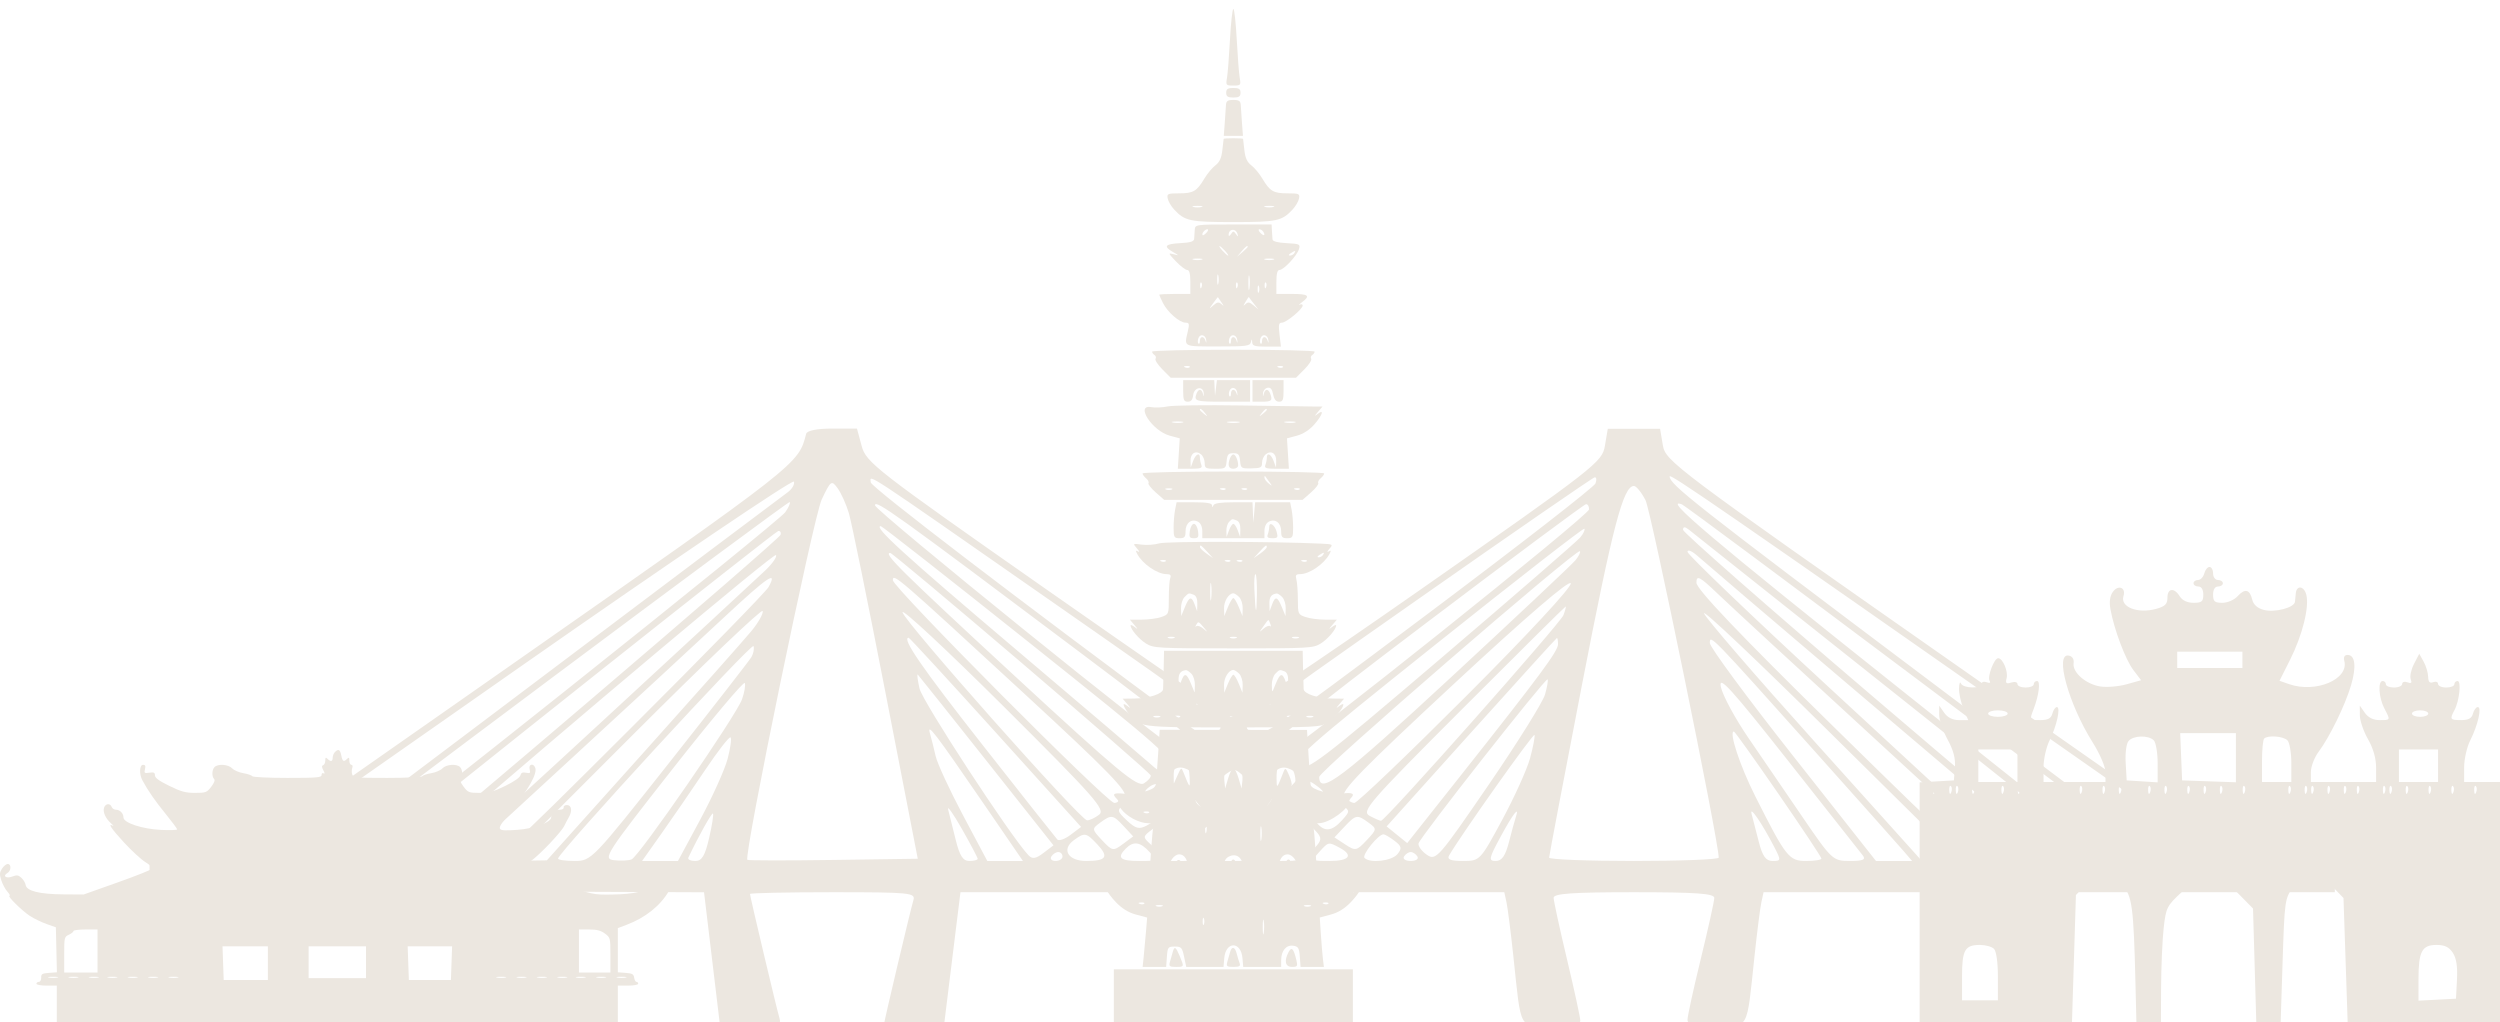
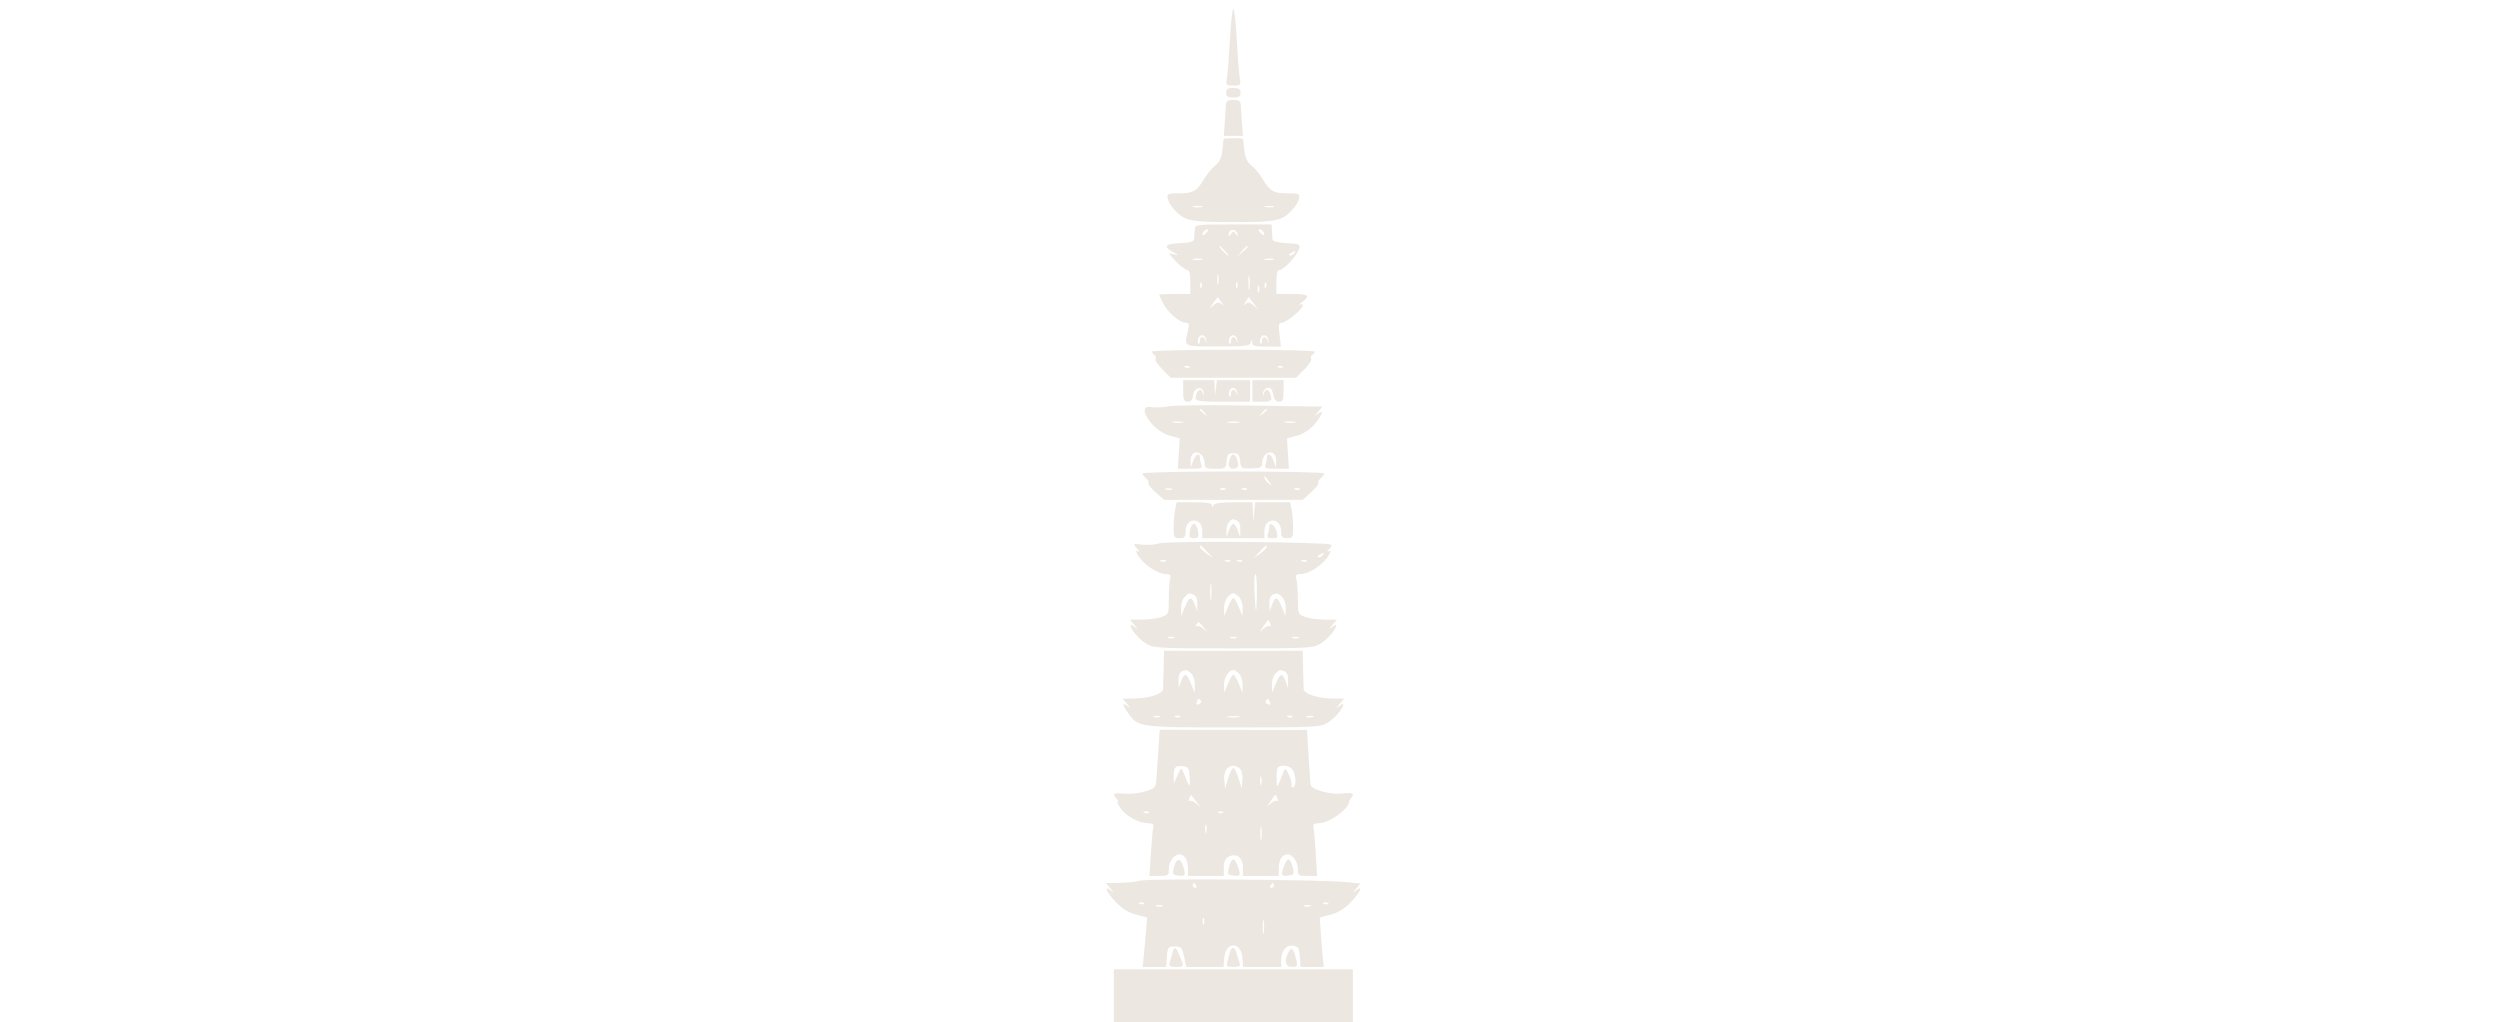
<svg xmlns="http://www.w3.org/2000/svg" width="560" height="229" viewBox="0 0 560 229" fill="none">
  <g filter="url(#filter0_di_313_55)">
    <path fill-rule="evenodd" clip-rule="evenodd" d="M275.517 6.84C275.317 10.602 275.016 14.465 274.85 15.424C274.561 17.093 274.622 17.167 276.273 17.167C277.925 17.167 277.986 17.093 277.696 15.424C277.53 14.465 277.23 10.602 277.029 6.84C276.828 3.078 276.488 0 276.273 0C276.059 0 275.719 3.078 275.517 6.84ZM274.667 18.776C274.667 19.611 275.024 19.849 276.273 19.849C277.522 19.849 277.88 19.611 277.88 18.776C277.88 17.942 277.522 17.703 276.273 17.703C275.024 17.703 274.667 17.942 274.667 18.776ZM274.612 21.593C274.582 22.257 274.46 24.068 274.34 25.616L274.124 28.433H276.273H278.423L278.206 25.616C278.087 24.068 277.964 22.257 277.934 21.593C277.89 20.621 277.566 20.386 276.273 20.386C274.981 20.386 274.656 20.621 274.612 21.593ZM274.098 29.104C274.08 29.177 273.947 30.324 273.803 31.652C273.616 33.378 273.176 34.34 272.259 35.028C271.555 35.557 270.446 36.885 269.795 37.979C268.093 40.842 267.303 41.308 264.155 41.308C261.563 41.308 261.36 41.399 261.566 42.465C261.688 43.102 262.337 44.211 263.007 44.931C265.415 47.514 266.51 47.746 276.273 47.746C286.037 47.746 287.131 47.514 289.539 44.931C290.21 44.211 290.858 43.102 290.981 42.465C291.186 41.399 290.983 41.308 288.392 41.308C285.244 41.308 284.453 40.842 282.751 37.979C282.101 36.885 280.992 35.557 280.287 35.028C279.37 34.34 278.931 33.378 278.743 31.652C278.599 30.324 278.466 29.177 278.448 29.104C278.43 29.03 277.451 28.969 276.273 28.969C275.095 28.969 274.117 29.03 274.098 29.104ZM269.179 44.36C268.664 44.495 267.82 44.495 267.305 44.36C266.79 44.226 267.211 44.115 268.242 44.115C269.273 44.115 269.694 44.226 269.179 44.36ZM285.241 44.36C284.726 44.495 283.883 44.495 283.368 44.36C282.852 44.226 283.274 44.115 284.304 44.115C285.335 44.115 285.757 44.226 285.241 44.36ZM267.625 49.489C267.58 50.154 267.52 51.059 267.491 51.501C267.452 52.097 266.639 52.348 264.36 52.467C260.963 52.644 260.528 53.182 262.754 54.455C264.179 55.269 264.184 55.284 262.888 54.946C261.617 54.614 261.643 54.694 263.394 56.536C264.41 57.602 265.554 58.475 265.938 58.475C266.418 58.475 266.636 59.311 266.636 61.158V63.84H263.156C261.242 63.84 259.676 63.924 259.676 64.026C259.676 64.128 260.049 64.962 260.505 65.878C261.519 67.915 264.228 70.278 265.55 70.278C266.4 70.278 266.465 70.531 266.057 72.289C265.254 75.754 264.939 75.598 272.757 75.606C279.117 75.613 279.976 75.507 280.19 74.69C280.416 73.826 280.437 73.828 280.494 74.704C280.546 75.486 281.089 75.642 283.744 75.642H286.931L286.614 72.96C286.35 70.724 286.44 70.278 287.156 70.278C288.118 70.278 291.8 67.231 291.8 66.435C291.8 66.153 291.499 66.069 291.131 66.247C290.763 66.426 291.004 66.169 291.666 65.677C293.597 64.243 293.099 63.84 289.391 63.84H285.911V61.158C285.911 59.311 286.128 58.475 286.609 58.475C287.544 58.475 290.522 55.285 290.966 53.809C291.299 52.7 291.134 52.62 288.214 52.467C286.219 52.364 285.084 52.066 285.041 51.635C285.004 51.267 284.944 50.361 284.907 49.623L284.84 48.282H276.273C267.77 48.282 267.706 48.291 267.625 49.489ZM270.271 50.106C269.891 50.519 269.496 50.776 269.393 50.678C269.076 50.376 269.88 49.355 270.436 49.355C270.725 49.355 270.651 49.693 270.271 50.106ZM277.218 50.462C277.387 51.09 277.319 51.084 276.849 50.428C276.338 49.713 276.215 49.713 275.746 50.428C275.456 50.871 275.215 50.971 275.211 50.652C275.19 49.208 276.837 49.052 277.218 50.462ZM282.988 49.928C283.537 50.818 283.044 50.942 282.276 50.106C281.896 49.693 281.821 49.355 282.11 49.355C282.399 49.355 282.794 49.613 282.988 49.928ZM274.399 54.184C274.932 54.774 275.248 55.257 275.101 55.257C274.954 55.257 274.397 54.774 273.864 54.184C273.331 53.593 273.015 53.111 273.163 53.111C273.31 53.111 273.867 53.593 274.399 54.184ZM279.486 53.296C279.486 53.398 278.943 53.941 278.281 54.503L277.076 55.525L278.096 54.318C279.055 53.184 279.486 52.867 279.486 53.296ZM289.926 54.72C289.744 55.015 289.308 55.253 288.958 55.248C288.574 55.243 288.641 55.032 289.123 54.72C290.152 54.054 290.337 54.054 289.926 54.72ZM269.179 56.163C268.664 56.298 267.82 56.298 267.305 56.163C266.79 56.028 267.211 55.917 268.242 55.917C269.273 55.917 269.694 56.028 269.179 56.163ZM285.241 56.163C284.726 56.298 283.883 56.298 283.368 56.163C282.852 56.028 283.274 55.917 284.304 55.917C285.335 55.917 285.757 56.028 285.241 56.163ZM272.894 61.56C272.76 62.077 272.65 61.654 272.65 60.621C272.65 59.589 272.76 59.166 272.894 59.682C273.029 60.199 273.029 61.043 272.894 61.56ZM279.87 62.625C279.747 63.441 279.643 62.901 279.639 61.426C279.635 59.951 279.736 59.283 279.863 59.943C279.99 60.603 279.993 61.81 279.87 62.625ZM269.143 62.331C268.972 62.759 268.846 62.632 268.82 62.007C268.797 61.441 268.923 61.125 269.101 61.303C269.279 61.481 269.298 61.944 269.143 62.331ZM277.174 62.331C277.004 62.759 276.877 62.632 276.851 62.007C276.828 61.441 276.954 61.125 277.132 61.303C277.31 61.481 277.329 61.944 277.174 62.331ZM283.599 62.331C283.429 62.759 283.302 62.632 283.276 62.007C283.253 61.441 283.379 61.125 283.557 61.303C283.735 61.481 283.754 61.944 283.599 62.331ZM281.982 63.438C281.834 63.807 281.712 63.505 281.712 62.767C281.712 62.029 281.834 61.728 281.982 62.096C282.131 62.466 282.131 63.069 281.982 63.438ZM273.588 65.718C274.207 66.592 274.21 66.668 273.604 66.127C273.008 65.595 272.65 65.648 271.793 66.396C270.729 67.324 270.729 67.322 271.759 65.904C272.328 65.122 272.801 64.518 272.811 64.563C272.82 64.608 273.17 65.127 273.588 65.718ZM280.83 65.986L281.895 67.327L280.79 66.396C279.909 65.652 279.544 65.598 278.987 66.127C278.432 66.654 278.435 66.548 279.001 65.608C279.393 64.957 279.725 64.475 279.739 64.535C279.753 64.595 280.244 65.248 280.83 65.986ZM270.195 74.222C270.256 74.909 270.214 74.931 270.022 74.312C269.682 73.215 268.778 73.272 268.778 74.391C268.778 74.882 268.627 75.134 268.443 74.95C268.26 74.766 268.26 74.223 268.444 73.743C268.859 72.661 270.088 72.996 270.195 74.222ZM277.156 74.222C277.216 74.909 277.174 74.931 276.983 74.312C276.643 73.215 275.738 73.272 275.738 74.391C275.738 74.882 275.587 75.134 275.404 74.95C275.221 74.766 275.221 74.223 275.404 73.743C275.819 72.661 277.048 72.996 277.156 74.222ZM284.116 74.222C284.177 74.909 284.135 74.931 283.943 74.312C283.603 73.215 282.698 73.272 282.698 74.391C282.698 74.882 282.548 75.134 282.364 74.95C282.181 74.766 282.181 74.223 282.365 73.743C282.78 72.661 284.008 72.996 284.116 74.222ZM258.069 76.765C258.069 76.998 258.314 77.34 258.613 77.525C258.913 77.711 259.015 78.094 258.841 78.375C258.667 78.657 259.362 79.727 260.385 80.752L262.245 82.617H276.273H290.301L292.162 80.752C293.185 79.727 293.879 78.657 293.705 78.375C293.531 78.094 293.634 77.711 293.933 77.525C294.233 77.34 294.477 76.998 294.477 76.765C294.477 76.531 286.286 76.34 276.273 76.34C266.261 76.34 258.069 76.531 258.069 76.765ZM266.491 80.258C266.313 80.436 265.851 80.456 265.465 80.3C265.038 80.129 265.165 80.002 265.788 79.977C266.353 79.953 266.669 80.08 266.491 80.258ZM287.372 80.258C287.194 80.436 286.732 80.456 286.346 80.3C285.919 80.129 286.046 80.002 286.669 79.977C287.234 79.953 287.55 80.08 287.372 80.258ZM265.03 85.567C265.03 87.596 265.195 87.981 266.065 87.981C266.797 87.981 267.15 87.548 267.27 86.506C267.476 84.703 269.547 84.351 269.633 86.103C269.673 86.92 269.633 86.952 269.462 86.238C269.183 85.069 268.462 85.023 268.032 86.147C267.381 87.846 267.811 87.981 273.864 87.981H280.021V85.567V83.153H276.307H272.593L272.377 84.897L272.161 86.64L272.076 84.897L271.99 83.153H268.51H265.03V85.567ZM280.557 85.567V87.981H282.698C284.85 87.981 285.115 87.714 284.515 86.147C284.084 85.023 283.363 85.069 283.084 86.238C282.912 86.959 282.873 86.929 282.913 86.109C282.942 85.522 283.39 84.96 283.908 84.862C284.593 84.731 284.941 85.133 285.18 86.332C285.407 87.469 285.82 87.981 286.513 87.981C287.346 87.981 287.517 87.57 287.517 85.567V83.153H284.037H280.557V85.567ZM277.156 86.024C277.216 86.712 277.174 86.733 276.983 86.114C276.643 85.017 275.738 85.075 275.738 86.193C275.738 86.684 275.587 86.937 275.404 86.753C275.221 86.569 275.221 86.025 275.404 85.546C275.819 84.463 277.048 84.799 277.156 86.024ZM261.549 89.042C260.372 89.287 258.746 89.36 257.935 89.204C254.172 88.478 258.063 94.527 262.046 95.595L264.267 96.19L264.05 99.596L263.834 103.002H266.631C268.961 103.002 269.373 102.861 269.103 102.154C268.924 101.687 268.778 100.963 268.778 100.544C268.778 99.255 267.826 99.703 267.258 101.259L266.72 102.734L266.678 101.242C266.63 99.537 267.85 98.79 269.052 99.789C269.49 100.153 269.848 101.025 269.848 101.727C269.848 102.878 270.08 103.002 272.224 103.002C274.512 103.002 274.605 102.939 274.767 101.259C274.907 99.802 275.154 99.515 276.273 99.515C277.389 99.515 277.64 99.802 277.778 101.238C277.939 102.903 278.025 102.961 280.322 102.914C282.416 102.872 282.698 102.723 282.698 101.659C282.698 100.995 283.056 100.153 283.494 99.789C284.696 98.79 285.917 99.537 285.868 101.242L285.826 102.734L285.289 101.259C284.721 99.703 283.769 99.255 283.769 100.544C283.769 100.963 283.623 101.687 283.444 102.154C283.173 102.861 283.585 103.002 285.916 103.002H288.713L288.496 99.596L288.279 96.19L290.5 95.595C291.9 95.22 293.343 94.29 294.402 93.081C296.236 90.989 296.7 89.517 295.147 90.722C294.375 91.321 294.389 91.239 295.224 90.258L296.238 89.067L294.153 89.059C293.006 89.055 285.683 88.948 277.88 88.823C270.076 88.698 262.727 88.797 261.549 89.042ZM269.917 90.529C270.582 91.38 270.564 91.399 269.714 90.732C269.199 90.327 268.778 89.904 268.778 89.793C268.778 89.352 269.217 89.636 269.917 90.529ZM283.769 89.793C283.769 89.904 283.347 90.327 282.832 90.732C281.983 91.399 281.964 91.38 282.63 90.529C283.329 89.636 283.769 89.352 283.769 89.793ZM264.902 92.641C264.39 92.776 263.427 92.78 262.761 92.652C262.095 92.524 262.513 92.414 263.691 92.408C264.869 92.402 265.414 92.507 264.902 92.641ZM277.478 92.652C276.816 92.779 275.731 92.779 275.069 92.652C274.406 92.523 274.948 92.419 276.273 92.419C277.598 92.419 278.14 92.523 277.478 92.652ZM290.067 92.641C289.555 92.776 288.591 92.78 287.925 92.652C287.259 92.524 287.678 92.414 288.855 92.408C290.033 92.402 290.578 92.507 290.067 92.641ZM275.527 100.632C274.933 102.184 275.191 103.002 276.273 103.002C276.862 103.002 277.344 102.66 277.344 102.242C277.344 101.128 276.758 99.784 276.273 99.784C276.042 99.784 275.706 100.165 275.527 100.632ZM255.928 104.05C255.928 104.287 256.286 104.779 256.725 105.143C257.163 105.508 257.405 105.996 257.262 106.228C257.119 106.46 257.853 107.398 258.893 108.313L260.784 109.976H276.273H291.763L293.654 108.313C294.694 107.398 295.428 106.46 295.285 106.228C295.142 105.996 295.383 105.508 295.822 105.143C296.26 104.779 296.619 104.287 296.619 104.05C296.619 103.812 287.463 103.618 276.273 103.618C265.083 103.618 255.928 103.812 255.928 104.05ZM284.322 105.953C285.049 106.945 285.037 106.971 284.171 106.29C283.656 105.885 283.234 105.301 283.234 104.993C283.234 104.685 283.302 104.533 283.385 104.656C283.469 104.78 283.89 105.363 284.322 105.953ZM262.486 107.649C262.119 107.798 261.516 107.798 261.148 107.649C260.78 107.501 261.081 107.379 261.817 107.379C262.553 107.379 262.855 107.501 262.486 107.649ZM274.522 107.618C274.344 107.796 273.882 107.816 273.496 107.661C273.069 107.489 273.196 107.362 273.819 107.337C274.384 107.313 274.7 107.44 274.522 107.618ZM279.341 107.618C279.163 107.796 278.701 107.816 278.315 107.661C277.888 107.489 278.014 107.362 278.638 107.337C279.203 107.313 279.518 107.44 279.341 107.618ZM291.12 107.618C290.942 107.796 290.48 107.816 290.094 107.661C289.667 107.489 289.794 107.362 290.417 107.337C290.982 107.313 291.297 107.44 291.12 107.618ZM263.223 112.189C263.038 113.112 262.888 114.922 262.888 116.213C262.888 118.359 263.003 118.56 264.227 118.56C265.352 118.56 265.565 118.308 265.565 116.977C265.565 115.12 266.922 114.097 268.362 114.869C268.945 115.181 269.313 115.995 269.313 116.969V118.56H276.273H283.234V116.969C283.234 115.995 283.602 115.181 284.185 114.869C285.625 114.097 286.982 115.12 286.982 116.977C286.982 118.308 287.195 118.56 288.32 118.56C289.544 118.56 289.659 118.359 289.659 116.213C289.659 114.922 289.508 113.112 289.324 112.189L288.989 110.513H285.071H281.154L280.949 112.793L280.743 115.073L280.65 112.793L280.557 110.513H276.318C273.428 110.513 271.993 110.726 271.809 111.184C271.593 111.72 271.531 111.72 271.497 111.184C271.467 110.711 270.285 110.513 267.506 110.513H263.557L263.223 112.189ZM277.033 114.594C277.571 114.801 277.864 115.534 277.837 116.606L277.795 118.292L277.257 116.816C276.961 116.005 276.519 115.341 276.273 115.341C276.028 115.341 275.585 116.005 275.289 116.816L274.752 118.292L274.709 116.924C274.686 116.171 274.956 115.266 275.31 114.912C276.06 114.16 275.954 114.179 277.033 114.594ZM266.522 116.951C266.322 118.314 266.462 118.56 267.439 118.56C268.416 118.56 268.556 118.314 268.356 116.951C268.227 116.065 267.814 115.341 267.439 115.341C267.064 115.341 266.651 116.065 266.522 116.951ZM284.304 116.057C284.304 116.5 284.158 117.245 283.979 117.711C283.736 118.347 283.993 118.56 285.004 118.56C286.207 118.56 286.312 118.403 285.969 117.12C285.55 115.551 284.304 114.756 284.304 116.057ZM259.676 119.714C258.645 120.021 256.879 120.149 255.752 119.998C253.712 119.725 253.707 119.729 254.681 120.844C255.219 121.46 255.335 121.772 254.937 121.538C254.37 121.204 254.33 121.329 254.754 122.116C255.952 124.345 259.252 126.607 261.304 126.607C262.145 126.607 262.377 126.843 262.142 127.456C261.963 127.922 261.817 129.951 261.817 131.963C261.817 135.585 261.8 135.628 260.131 136.211C259.204 136.535 257.239 136.8 255.765 136.8H253.085L254.105 137.998C254.935 138.973 254.951 139.061 254.188 138.468C253.672 138.069 253.251 137.9 253.251 138.095C253.251 138.973 255.126 141.171 256.716 142.155C258.377 143.184 259.346 143.238 276.273 143.238C293.2 143.238 294.17 143.184 295.831 142.155C297.421 141.171 299.296 138.973 299.296 138.095C299.296 137.9 298.874 138.069 298.359 138.468C297.596 139.061 297.612 138.973 298.442 137.998L299.462 136.8H296.782C295.308 136.8 293.343 136.535 292.415 136.211C290.772 135.637 290.729 135.539 290.722 132.322C290.718 130.506 290.569 128.478 290.392 127.814C290.129 126.832 290.287 126.607 291.238 126.607C293.294 126.607 296.593 124.347 297.793 122.116C298.216 121.329 298.176 121.204 297.609 121.538C297.202 121.778 297.279 121.513 297.786 120.932C298.657 119.933 298.598 119.897 295.912 119.773C285.056 119.275 261.283 119.236 259.676 119.714ZM270.424 121.602L271.722 123.034L270.267 122.004C269.466 121.438 268.804 120.793 268.794 120.572C268.767 119.911 269.06 120.096 270.424 121.602ZM283.752 120.572C283.743 120.793 283.081 121.438 282.28 122.004L280.824 123.034L282.122 121.602C283.486 120.096 283.78 119.911 283.752 120.572ZM296.351 122.315C296.169 122.61 295.733 122.848 295.383 122.844C294.999 122.838 295.066 122.628 295.548 122.315C296.577 121.649 296.762 121.649 296.351 122.315ZM261.137 123.712C260.959 123.89 260.497 123.91 260.111 123.755C259.684 123.584 259.81 123.456 260.434 123.431C260.999 123.408 261.314 123.534 261.137 123.712ZM275.593 123.712C275.415 123.89 274.953 123.91 274.567 123.755C274.14 123.584 274.267 123.456 274.89 123.431C275.455 123.408 275.771 123.534 275.593 123.712ZM278.27 123.712C278.092 123.89 277.63 123.91 277.244 123.755C276.817 123.584 276.944 123.456 277.567 123.431C278.132 123.408 278.448 123.534 278.27 123.712ZM292.726 123.712C292.548 123.89 292.086 123.91 291.7 123.755C291.273 123.584 291.4 123.456 292.024 123.431C292.588 123.408 292.904 123.534 292.726 123.712ZM281.547 131.301C281.463 136.209 281.229 135.66 280.974 129.959C280.892 128.115 281.005 126.605 281.226 126.606C281.447 126.607 281.592 128.72 281.547 131.301ZM271.307 132.096C271.188 133.06 271.088 132.401 271.085 130.631C271.082 128.86 271.179 128.071 271.302 128.877C271.424 129.684 271.426 131.132 271.307 132.096ZM267.395 131.224C267.934 131.432 268.227 132.164 268.2 133.236L268.158 134.922L267.62 133.447C266.898 131.467 266.403 131.588 265.422 133.984L264.598 135.995L264.546 134.29C264.518 133.352 264.873 132.206 265.335 131.742C266.295 130.78 266.262 130.789 267.395 131.224ZM277.574 131.742C278.036 132.206 278.391 133.352 278.363 134.29L278.311 135.995L277.487 133.984C277.034 132.877 276.488 131.972 276.273 131.972C276.059 131.972 275.512 132.877 275.059 133.984L274.235 135.995L274.184 134.29C274.135 132.692 275.24 130.899 276.273 130.899C276.525 130.899 277.111 131.278 277.574 131.742ZM287.211 131.742C287.674 132.206 288.029 133.352 288 134.29L287.949 135.995L287.125 133.984C286.144 131.588 285.648 131.467 284.927 133.447L284.389 134.922L284.347 133.223C284.309 131.726 284.775 131.084 286.007 130.941C286.206 130.918 286.748 131.278 287.211 131.742ZM284.543 137.723C284.738 138.23 284.723 138.471 284.51 138.258C284.298 138.045 283.639 138.294 283.046 138.811C281.97 139.75 281.97 139.749 283.003 138.292C284.242 136.544 284.111 136.593 284.543 137.723ZM269.631 138.544C270.65 139.75 270.65 139.75 269.537 138.811C268.924 138.294 268.223 138.052 267.979 138.274C267.735 138.496 267.708 138.376 267.92 138.007C268.424 137.13 268.441 137.135 269.631 138.544ZM263.022 140.91C262.654 141.06 262.052 141.06 261.683 140.91C261.315 140.762 261.616 140.64 262.353 140.64C263.089 140.64 263.39 140.762 263.022 140.91ZM276.943 140.91C276.575 141.06 275.972 141.06 275.604 140.91C275.236 140.762 275.537 140.64 276.273 140.64C277.009 140.64 277.311 140.762 276.943 140.91ZM290.863 140.91C290.495 141.06 289.893 141.06 289.525 140.91C289.157 140.762 289.458 140.64 290.194 140.64C290.93 140.64 291.232 140.762 290.863 140.91ZM260.665 147.664C260.62 149.803 260.559 151.915 260.531 152.358C260.461 153.42 257.377 154.435 254.105 154.473L251.478 154.504L252.498 155.701C253.329 156.676 253.344 156.764 252.581 156.172C251.325 155.197 251.399 155.869 252.757 157.782C254.988 160.921 255.141 160.941 276.317 160.941C294.811 160.941 295.769 160.892 297.437 159.859C299.027 158.874 300.902 156.677 300.902 155.798C300.902 155.604 300.48 155.772 299.965 156.172C299.202 156.764 299.218 156.676 300.048 155.701L301.068 154.504L298.442 154.473C295.17 154.435 292.086 153.42 292.016 152.358C291.987 151.915 291.927 149.803 291.882 147.664L291.8 143.774H276.273H260.746L260.665 147.664ZM266.866 148.909C267.328 149.373 267.683 150.519 267.655 151.457L267.603 153.162L266.779 151.151C265.798 148.755 265.303 148.634 264.581 150.614L264.043 152.089L264.001 150.39C263.964 148.893 264.429 148.252 265.661 148.108C265.861 148.085 266.402 148.445 266.866 148.909ZM277.574 148.909C278.036 149.373 278.391 150.519 278.363 151.457L278.311 153.162L277.487 151.151C277.034 150.044 276.488 149.139 276.273 149.139C276.059 149.139 275.512 150.044 275.059 151.151L274.235 153.162L274.184 151.457C274.135 149.859 275.24 148.066 276.273 148.066C276.525 148.066 277.111 148.445 277.574 148.909ZM287.741 148.392C288.279 148.599 288.572 149.331 288.545 150.403L288.503 152.089L287.966 150.614C287.244 148.634 286.749 148.755 285.768 151.151L284.944 153.162L284.892 151.457C284.863 150.519 285.218 149.373 285.681 148.909C286.641 147.947 286.607 147.956 287.741 148.392ZM269.01 154.984C269.174 155.248 268.959 155.598 268.534 155.761C268.018 155.96 267.86 155.8 268.059 155.281C268.404 154.38 268.6 154.318 269.01 154.984ZM284.488 155.281C284.686 155.8 284.528 155.96 284.013 155.761C283.588 155.598 283.373 155.248 283.536 154.984C283.946 154.318 284.142 154.38 284.488 155.281ZM259.809 158.614C259.442 158.763 258.839 158.763 258.471 158.614C258.103 158.465 258.404 158.344 259.14 158.344C259.876 158.344 260.178 158.465 259.809 158.614ZM264.349 158.583C264.171 158.761 263.709 158.78 263.323 158.625C262.896 158.454 263.023 158.327 263.647 158.301C264.211 158.278 264.527 158.405 264.349 158.583ZM277.478 158.638C276.816 158.765 275.731 158.765 275.069 158.638C274.406 158.509 274.948 158.405 276.273 158.405C277.598 158.405 278.14 158.509 277.478 158.638ZM289.514 158.583C289.336 158.761 288.874 158.78 288.488 158.625C288.06 158.454 288.187 158.327 288.811 158.301C289.375 158.278 289.691 158.405 289.514 158.583ZM294.076 158.614C293.708 158.763 293.106 158.763 292.737 158.614C292.369 158.465 292.67 158.344 293.406 158.344C294.143 158.344 294.444 158.465 294.076 158.614ZM259.432 166.708C259.243 169.585 259.04 172.533 258.981 173.26C258.893 174.327 258.411 174.718 256.463 175.302C255.138 175.699 253.029 175.919 251.778 175.791C249.427 175.55 249.04 175.82 250.145 176.928C250.499 177.282 250.602 177.572 250.376 177.572C250.15 177.572 250.459 178.267 251.062 179.115C252.31 180.871 255.165 182.4 257.197 182.4C258.051 182.4 258.492 182.654 258.362 183.071C258.247 183.44 257.999 186.095 257.811 188.972L257.469 194.202H259.643C261.69 194.202 261.817 194.111 261.817 192.631C261.817 191.014 262.996 189.374 264.157 189.374C265.315 189.374 266.1 190.611 266.1 192.432V194.202H270.116H274.132V192.343C274.132 191.034 274.448 190.315 275.202 189.911C276.931 188.984 278.415 190.108 278.415 192.343V194.202H282.431H286.446V192.432C286.446 190.611 287.232 189.374 288.389 189.374C289.551 189.374 290.729 191.014 290.729 192.631C290.729 194.108 290.859 194.202 292.882 194.202H295.034L294.711 188.972C294.534 186.095 294.296 183.44 294.182 183.071C294.052 182.648 294.514 182.399 295.431 182.398C297.758 182.395 302.218 179.173 302.237 177.482C302.239 177.286 302.421 176.944 302.642 176.723C303.558 175.804 302.911 175.463 300.768 175.735C298.072 176.077 293.725 174.904 293.574 173.794C293.515 173.364 293.311 170.424 293.119 167.261L292.77 161.51L276.273 161.494L259.776 161.478L259.432 166.708ZM266.486 172.207C266.608 174.704 266.534 174.639 265.084 171C264.622 169.839 264.572 169.865 263.767 171.671L262.93 173.548L262.909 171.894C262.883 169.851 263.273 169.431 265.01 169.634C266.218 169.775 266.381 170.059 266.486 172.207ZM277.851 170.295C278.201 170.718 278.403 171.864 278.3 172.843L278.112 174.621L277.439 172.341C277.07 171.087 276.545 170.061 276.273 170.061C276.001 170.061 275.477 171.087 275.107 172.341L274.435 174.621L274.247 172.843C274.037 170.859 274.852 169.525 276.273 169.525C276.79 169.525 277.5 169.871 277.851 170.295ZM289.64 170.562C290.362 171.914 290.354 174.353 289.627 174.353C289.315 174.353 289.173 174.169 289.312 173.945C289.45 173.721 289.198 172.695 288.753 171.665C288.027 169.989 287.899 169.905 287.522 170.866C285.993 174.765 285.986 174.771 285.947 172.431C285.927 171.226 286.071 170.079 286.268 169.883C287.007 169.141 289.107 169.564 289.64 170.562ZM282.534 173.672C282.398 174.194 282.278 173.897 282.267 173.012C282.257 172.127 282.367 171.7 282.514 172.063C282.661 172.426 282.67 173.15 282.534 173.672ZM267.98 177.572L269.045 178.913L267.931 177.973C267.318 177.456 266.643 177.207 266.43 177.42C266.218 177.633 266.207 177.382 266.406 176.861C266.605 176.342 266.801 175.987 266.841 176.073C266.882 176.16 267.395 176.834 267.98 177.572ZM286.15 176.885C286.344 177.392 286.329 177.633 286.116 177.42C285.904 177.207 285.245 177.456 284.653 177.973C283.576 178.912 283.576 178.911 284.609 177.454C285.849 175.706 285.717 175.755 286.15 176.885ZM257.389 180.042C257.211 180.22 256.749 180.239 256.363 180.084C255.936 179.913 256.063 179.786 256.686 179.76C257.251 179.737 257.567 179.864 257.389 180.042ZM273.987 180.042C273.809 180.22 273.347 180.239 272.961 180.084C272.533 179.913 272.66 179.786 273.284 179.76C273.848 179.737 274.164 179.864 273.987 180.042ZM270.219 184.402C270.083 184.924 269.963 184.626 269.953 183.741C269.942 182.856 270.053 182.429 270.2 182.792C270.346 183.155 270.355 183.88 270.219 184.402ZM282.547 186.014C282.424 186.829 282.32 186.289 282.316 184.814C282.312 183.339 282.413 182.671 282.54 183.331C282.667 183.991 282.67 185.198 282.547 186.014ZM263.007 192.154C262.581 193.785 262.65 193.949 263.835 194.108C265.505 194.334 265.612 194.187 265.116 192.333C264.533 190.146 263.554 190.063 263.007 192.154ZM275.313 192.191C274.897 193.78 274.971 193.95 276.149 194.108C277.869 194.341 277.988 194.137 277.294 192.143C276.539 189.975 275.888 189.99 275.313 192.191ZM287.567 192.143C286.873 194.137 286.992 194.341 288.712 194.108C289.89 193.95 289.964 193.78 289.548 192.191C288.973 189.99 288.322 189.975 287.567 192.143ZM255.392 195.263C254.656 195.506 252.631 195.729 250.892 195.758L247.73 195.812L248.75 197.01C249.581 197.984 249.596 198.072 248.833 197.48C247.111 196.144 247.838 197.851 249.929 200.054C251.303 201.501 252.774 202.413 254.461 202.865L256.96 203.535L256.693 206.782C256.547 208.567 256.319 211.055 256.187 212.308L255.948 214.588H258.584H261.22L261.385 212.308C261.539 210.17 261.649 210.028 263.154 210.028C264.608 210.028 264.802 210.24 265.237 212.308L265.717 214.588H269.892H274.067L274.233 212.631C274.558 208.799 277.988 208.799 278.313 212.631L278.48 214.588H282.73H286.982V213.081C286.982 210.964 288.106 209.619 289.689 209.843C290.81 210.002 291.021 210.354 291.162 212.308L291.326 214.588H293.939H296.552L296.338 212.845C296.221 211.885 296.013 209.396 295.876 207.313L295.627 203.524L298.106 202.859C299.773 202.413 301.25 201.494 302.617 200.054C304.709 197.851 305.436 196.144 303.713 197.48C302.885 198.122 302.89 198.073 303.753 197.057L304.73 195.907L301.076 195.559C295.395 195.017 256.894 194.768 255.392 195.263ZM267.974 196.348C268.156 196.643 268.05 196.885 267.738 196.885C267.427 196.885 267.171 196.643 267.171 196.348C267.171 196.053 267.277 195.812 267.407 195.812C267.537 195.812 267.792 196.053 267.974 196.348ZM285.375 196.348C285.375 196.643 285.12 196.885 284.808 196.885C284.497 196.885 284.39 196.643 284.572 196.348C284.754 196.053 285.009 195.812 285.139 195.812C285.269 195.812 285.375 196.053 285.375 196.348ZM256.318 200.428C256.14 200.606 255.678 200.625 255.292 200.47C254.865 200.299 254.992 200.172 255.615 200.146C256.18 200.123 256.496 200.249 256.318 200.428ZM297.545 200.428C297.367 200.606 296.905 200.625 296.519 200.47C296.092 200.299 296.218 200.172 296.842 200.146C297.407 200.123 297.722 200.249 297.545 200.428ZM260.345 200.995C259.977 201.144 259.375 201.144 259.006 200.995C258.638 200.847 258.939 200.725 259.676 200.725C260.412 200.725 260.713 200.847 260.345 200.995ZM293.54 200.995C293.173 201.144 292.57 201.144 292.202 200.995C291.834 200.847 292.135 200.725 292.871 200.725C293.607 200.725 293.909 200.847 293.54 200.995ZM269.667 205.066C269.519 205.435 269.398 205.133 269.398 204.395C269.398 203.658 269.519 203.356 269.667 203.725C269.816 204.094 269.816 204.697 269.667 205.066ZM283.083 206.936C282.96 207.751 282.856 207.212 282.851 205.736C282.848 204.261 282.948 203.594 283.075 204.254C283.202 204.914 283.205 206.121 283.083 206.936ZM262.699 211.235C262.555 211.751 262.282 212.717 262.091 213.381C261.786 214.446 261.939 214.588 263.388 214.588C265.284 214.588 265.276 214.61 264.254 212.157C263.38 210.061 263.076 209.881 262.699 211.235ZM275.549 211.235C275.405 211.751 275.132 212.717 274.941 213.381C274.634 214.453 274.786 214.588 276.295 214.588C277.629 214.588 277.924 214.405 277.667 213.734C277.487 213.264 277.194 212.298 277.016 211.588C276.637 210.073 275.92 209.901 275.549 211.235ZM288.653 211.248C287.591 213.236 287.894 214.588 289.401 214.588C290.6 214.588 290.711 214.425 290.4 213.113C289.771 210.464 289.325 209.989 288.653 211.248ZM249.503 221.562V228H276.273H303.044V221.562V215.125H276.273H249.503V221.562Z" fill="#ECE7E0" />
-     <path fill-rule="evenodd" clip-rule="evenodd" d="M493.751 126.46C493.541 127.263 492.914 127.919 492.358 127.919C491.803 127.919 491.348 128.248 491.348 128.649C491.348 129.051 491.841 129.379 492.444 129.379C493.125 129.379 493.539 130.068 493.539 131.204C493.539 132.744 493.198 133.029 491.354 133.029C489.961 133.029 488.84 132.5 488.258 131.569C487.001 129.558 485.506 129.738 485.506 131.899C485.506 133.322 484.984 133.834 482.967 134.391C478.839 135.529 474.881 133.978 475.659 131.527C476.261 129.632 474.515 128.904 473.304 130.545C472.624 131.465 472.435 132.796 472.744 134.488C473.583 139.077 476.1 145.753 477.871 148.087L479.605 150.372L476.346 151.284C474.553 151.786 471.89 152.002 470.428 151.764C467.219 151.244 464.208 148.618 464.487 146.584C464.616 145.655 464.217 145.013 463.413 144.853C460.183 144.212 463.311 155.61 468.742 164.273C470.407 166.927 471.629 169.786 471.629 171.024V173.171H464.691H457.753V169.858C457.753 168.035 458.363 165.326 459.108 163.836C460.701 160.653 461.637 156.384 460.741 156.384C460.397 156.384 459.942 157.041 459.732 157.844C459.454 158.907 458.736 159.304 457.091 159.304C454.541 159.304 454.571 159.354 455.558 156.76C456.733 153.672 457.107 150.545 456.302 150.545C455.895 150.545 455.562 150.874 455.562 151.275C455.562 151.677 454.74 152.005 453.736 152.005C452.732 152.005 451.91 151.655 451.91 151.226C451.91 150.791 451.293 150.643 450.51 150.891C449.393 151.245 449.185 151.048 449.48 149.92C449.875 148.414 448.62 145.436 447.591 145.436C446.693 145.436 445.114 149.593 445.67 150.493C445.956 150.956 445.696 151.087 445.01 150.824C444.386 150.585 443.876 150.753 443.876 151.197C443.876 152.313 439.703 152.22 439.248 151.093C439.045 150.591 438.853 151.094 438.822 152.211C438.79 153.328 439.24 155.381 439.822 156.773L440.881 159.304H438.768C437.414 159.304 436.248 158.722 435.519 157.681L434.382 156.06V158.13C434.382 159.27 435.227 161.752 436.259 163.647C437.585 166.081 438.067 167.934 437.902 169.951L437.669 172.807L433.834 173.027L430 173.248V200.58V227.912H447.048H464.095L464.552 213.198L465.007 198.483L466.994 196.411C469.646 193.645 472.867 193.619 475.447 196.345C477.587 198.606 477.936 201.218 478.34 218.058L478.567 227.547L481.306 227.773L484.045 228L484.082 219.38C484.103 214.639 484.363 208.576 484.661 205.907C485.176 201.285 485.373 200.896 488.822 197.725C493.927 193.032 496.363 193.071 501.144 197.922L504.677 201.506L505.055 214.709L505.434 227.912H508.135H510.837L511.297 213.592C511.746 199.663 511.81 199.204 513.641 196.805C516.224 193.421 519.366 193.4 522.608 196.743L524.942 199.149L525.424 213.53L525.906 227.912H542.952H560V200.542V173.171H555.983H551.966V169.858C551.966 168.035 552.583 165.326 553.338 163.836C555.054 160.448 555.977 156.384 555.031 156.384C554.644 156.384 554.156 157.041 553.946 157.844C553.667 158.907 552.949 159.304 551.305 159.304C548.811 159.304 548.696 159.129 549.811 157.047C550.896 155.022 551.371 150.545 550.501 150.545C550.102 150.545 549.775 150.874 549.775 151.275C549.775 151.677 548.954 152.005 547.949 152.005C546.945 152.005 546.124 151.642 546.124 151.197C546.124 150.753 545.631 150.578 545.028 150.81C544.261 151.104 543.925 150.745 543.907 149.61C543.892 148.719 543.438 147.193 542.898 146.217L541.915 144.444L540.738 146.719C540.09 147.97 539.759 149.511 540.002 150.143C540.324 150.98 540.124 151.169 539.266 150.84C538.619 150.592 538.09 150.753 538.09 151.197C538.09 151.642 537.268 152.005 536.264 152.005C535.26 152.005 534.438 151.677 534.438 151.275C534.438 150.874 534.11 150.545 533.708 150.545C532.612 150.545 532.837 154.274 534.077 156.65C535.495 159.366 535.52 159.304 533.019 159.304C531.626 159.304 530.47 158.733 529.733 157.681L528.596 156.06L528.604 158.229C528.609 159.422 529.431 161.828 530.43 163.575C531.609 165.636 532.247 167.879 532.247 169.961V173.171H524.944H517.64V170.933C517.64 169.702 518.426 167.649 519.386 166.371C521.824 163.126 525.299 155.998 526.633 151.51C527.865 147.361 527.567 144.706 525.869 144.706C525.167 144.706 524.899 145.186 525.123 146.041C526.202 150.167 518.719 153.323 512.772 151.251L510.607 150.497L512.969 145.806C515.731 140.323 517.313 134.001 516.617 131.23C516.118 129.246 514.436 129.013 514.255 130.902C514.201 131.47 514.119 132.319 514.073 132.789C513.942 134.123 509.521 135.275 507.072 134.615C505.653 134.232 504.762 133.434 504.496 132.306C503.953 130.009 502.851 129.754 501.224 131.551C500.478 132.375 498.966 133.029 497.808 133.029C496.079 133.029 495.73 132.723 495.73 131.204C495.73 130.068 496.144 129.379 496.826 129.379C497.428 129.379 497.921 129.051 497.921 128.649C497.921 128.248 497.428 127.919 496.826 127.919C496.217 127.919 495.73 127.271 495.73 126.46C495.73 125.657 495.371 125 494.931 125C494.492 125 493.961 125.657 493.751 126.46ZM502.303 145.801V147.626H495H487.697V145.801V143.977H495H502.303V145.801ZM449.719 157.844C449.719 158.246 448.733 158.574 447.528 158.574C446.323 158.574 445.337 158.246 445.337 157.844C445.337 157.443 446.323 157.114 447.528 157.114C448.733 157.114 449.719 157.443 449.719 157.844ZM543.933 157.844C543.933 158.246 543.111 158.574 542.107 158.574C541.103 158.574 540.281 158.246 540.281 157.844C540.281 157.443 541.103 157.114 542.107 157.114C543.111 157.114 543.933 157.443 543.933 157.844ZM500.843 167.727V173.231L494.817 173.018L488.792 172.807L488.577 167.515L488.363 162.223H494.603H500.843V167.727ZM482.438 163.829C482.92 164.311 483.315 166.627 483.315 168.978V173.252L479.846 173.029L476.376 172.807L476.154 168.916C476.025 166.674 476.295 164.585 476.791 163.989C477.84 162.726 481.238 162.63 482.438 163.829ZM512.382 163.829C512.864 164.311 513.258 166.61 513.258 168.938V173.171H509.972H506.685V168.549C506.685 166.006 506.904 163.707 507.173 163.44C507.98 162.634 511.445 162.893 512.382 163.829ZM451.91 169.522V173.171H447.528H443.146V169.522V165.873H447.528H451.91V169.522ZM546.124 169.522V173.171H541.742H537.36V169.522V165.873H541.742H546.124V169.522ZM433.42 175.498C433.187 176.08 433.014 175.907 432.979 175.057C432.948 174.287 433.12 173.857 433.362 174.099C433.605 174.341 433.631 174.971 433.42 175.498ZM437.072 175.498C436.839 176.08 436.666 175.907 436.631 175.057C436.599 174.287 436.772 173.857 437.014 174.099C437.257 174.341 437.283 174.971 437.072 175.498ZM438.533 175.498C438.3 176.08 438.126 175.907 438.091 175.057C438.06 174.287 438.232 173.857 438.475 174.099C438.717 174.341 438.744 174.971 438.533 175.498ZM442.184 175.498C441.951 176.08 441.778 175.907 441.743 175.057C441.712 174.287 441.884 173.857 442.127 174.099C442.369 174.341 442.395 174.971 442.184 175.498ZM448.757 175.498C448.524 176.08 448.351 175.907 448.316 175.057C448.285 174.287 448.457 173.857 448.7 174.099C448.942 174.341 448.968 174.971 448.757 175.498ZM452.409 175.498C452.176 176.08 452.003 175.907 451.968 175.057C451.936 174.287 452.109 173.857 452.351 174.099C452.594 174.341 452.62 174.971 452.409 175.498ZM466.285 175.498C466.052 176.08 465.879 175.907 465.844 175.057C465.813 174.287 465.985 173.857 466.228 174.099C466.47 174.341 466.496 174.971 466.285 175.498ZM471.398 175.498C471.165 176.08 470.992 175.907 470.957 175.057C470.925 174.287 471.098 173.857 471.34 174.099C471.582 174.341 471.609 174.971 471.398 175.498ZM475.049 175.498C474.816 176.08 474.643 175.907 474.608 175.057C474.577 174.287 474.749 173.857 474.992 174.099C475.234 174.341 475.26 174.971 475.049 175.498ZM481.622 175.498C481.389 176.08 481.216 175.907 481.181 175.057C481.15 174.287 481.322 173.857 481.565 174.099C481.807 174.341 481.833 174.971 481.622 175.498ZM485.274 175.498C485.041 176.08 484.868 175.907 484.833 175.057C484.802 174.287 484.974 173.857 485.216 174.099C485.459 174.341 485.485 174.971 485.274 175.498ZM490.386 175.498C490.153 176.08 489.98 175.907 489.945 175.057C489.914 174.287 490.086 173.857 490.329 174.099C490.571 174.341 490.598 174.971 490.386 175.498ZM494.038 175.498C493.805 176.08 493.632 175.907 493.597 175.057C493.566 174.287 493.738 173.857 493.98 174.099C494.223 174.341 494.249 174.971 494.038 175.498ZM497.69 175.498C497.457 176.08 497.284 175.907 497.249 175.057C497.217 174.287 497.39 173.857 497.632 174.099C497.875 174.341 497.901 174.971 497.69 175.498ZM502.802 175.498C502.569 176.08 502.396 175.907 502.361 175.057C502.33 174.287 502.502 173.857 502.744 174.099C502.987 174.341 503.013 174.971 502.802 175.498ZM513.027 175.498C512.794 176.08 512.621 175.907 512.586 175.057C512.554 174.287 512.727 173.857 512.969 174.099C513.212 174.341 513.238 174.971 513.027 175.498ZM516.679 175.498C516.446 176.08 516.273 175.907 516.237 175.057C516.206 174.287 516.378 173.857 516.621 174.099C516.863 174.341 516.89 174.971 516.679 175.498ZM518.139 175.498C517.906 176.08 517.733 175.907 517.698 175.057C517.667 174.287 517.839 173.857 518.082 174.099C518.324 174.341 518.35 174.971 518.139 175.498ZM521.791 175.498C521.558 176.08 521.385 175.907 521.35 175.057C521.318 174.287 521.491 173.857 521.733 174.099C521.976 174.341 522.002 174.971 521.791 175.498ZM525.443 175.498C525.21 176.08 525.037 175.907 525.002 175.057C524.97 174.287 525.142 173.857 525.385 174.099C525.627 174.341 525.654 174.971 525.443 175.498ZM528.364 175.498C528.131 176.08 527.958 175.907 527.923 175.057C527.891 174.287 528.064 173.857 528.306 174.099C528.549 174.341 528.575 174.971 528.364 175.498ZM534.207 175.498C533.974 176.08 533.801 175.907 533.766 175.057C533.734 174.287 533.907 173.857 534.149 174.099C534.391 174.341 534.418 174.971 534.207 175.498ZM535.667 175.498C535.434 176.08 535.261 175.907 535.226 175.057C535.195 174.287 535.367 173.857 535.61 174.099C535.852 174.341 535.878 174.971 535.667 175.498ZM539.319 175.498C539.086 176.08 538.913 175.907 538.878 175.057C538.847 174.287 539.019 173.857 539.261 174.099C539.504 174.341 539.53 174.971 539.319 175.498ZM544.431 175.498C544.198 176.08 544.025 175.907 543.99 175.057C543.959 174.287 544.131 173.857 544.374 174.099C544.616 174.341 544.642 174.971 544.431 175.498ZM549.544 175.498C549.311 176.08 549.138 175.907 549.103 175.057C549.071 174.287 549.244 173.857 549.486 174.099C549.729 174.341 549.755 174.971 549.544 175.498ZM554.656 175.498C554.423 176.08 554.25 175.907 554.215 175.057C554.184 174.287 554.356 173.857 554.598 174.099C554.841 174.341 554.867 174.971 554.656 175.498ZM446.652 210.541C447.173 211.062 447.528 213.574 447.528 216.745V222.073H443.511H439.494V216.745C439.494 210.785 440.13 209.665 443.511 209.665C444.756 209.665 446.17 210.059 446.652 210.541ZM549.432 211.42C550.231 212.639 550.515 214.478 550.362 217.442L550.14 221.708L545.941 221.927L541.742 222.146V217.317C541.742 211.129 542.512 209.665 545.767 209.665C547.616 209.665 548.586 210.129 549.432 211.42Z" fill="#ECE7E0" />
-     <path fill-rule="evenodd" clip-rule="evenodd" d="M180.578 95.178C178.815 101.997 179.464 101.488 115.178 146.473L51.856 190.784L42.678 191.07L33.5 191.357V194.357V197.357L95.603 197.615L157.705 197.872L159.501 212.865L161.297 227.857H168.216C174.338 227.857 175.074 227.656 174.61 226.107C173.977 223.992 168 198.805 168 198.249C168 198.034 176.355 197.857 186.567 197.857C203.784 197.857 205.097 197.984 204.61 199.607C203.945 201.826 198 226.922 198 227.51C198 227.751 201.038 227.815 204.75 227.653L211.5 227.357L212.671 217.857C213.315 212.632 214.135 205.995 214.493 203.107L215.144 197.857H276.053H336.962L337.454 200.107C337.724 201.344 338.424 206.857 339.01 212.357C340.787 229.055 340.125 227.857 347.579 227.857C352.056 227.857 353.996 227.478 353.988 226.607C353.981 225.92 352.637 219.732 351 212.857C349.363 205.982 348.019 199.795 348.012 199.107C348.003 198.153 352.26 197.857 366 197.857C379.922 197.857 384 198.146 384 199.132C384 199.833 382.65 205.936 381 212.693C379.35 219.45 378 225.626 378 226.418C378 227.521 379.5 227.857 384.421 227.857C391.875 227.857 391.213 229.055 392.99 212.357C393.576 206.857 394.276 201.344 394.546 200.107L395.038 197.857H459.019H523V194.357V190.857H511.933H500.866L436.983 146.135C375.018 102.755 373.082 101.302 372.479 97.735L371.858 94.057H366H360.142L359.504 97.834C358.884 101.503 357.7 102.426 317.846 130.307C295.284 146.09 276.302 158.801 275.663 158.553C275.023 158.305 256.401 145.433 234.28 129.947C196.114 103.23 194.006 101.593 193.01 97.896L191.961 94H186.422C183.008 94 180.765 94.452 180.578 95.178ZM462.397 165.727L498.294 190.857H492.096H485.899L431.2 149.717C379.198 110.606 374 106.516 374 104.707C374 103.964 386.347 112.487 462.397 165.727ZM176.36 108.331C175.337 109.055 150.257 127.919 120.627 150.252L66.753 190.857H60.71C57.386 190.857 54.854 190.675 55.083 190.452C55.313 190.23 82.942 170.855 116.482 147.398C150.022 123.94 177.634 105.258 177.841 105.881C178.049 106.505 177.382 107.607 176.36 108.331ZM236.187 133.159C274.539 159.904 274.856 160.153 272.693 161.904C270.583 163.613 270.394 163.584 266.916 161.014C228.256 132.449 195.074 107.073 195.042 106.048C194.987 104.318 192.154 102.452 236.187 133.159ZM357.385 106.295C357.082 107.087 340.071 120.307 319.583 135.675C282.712 163.333 282.31 163.599 280.056 161.899C277.792 160.192 278.014 160.016 317.139 132.578C338.788 117.396 356.823 104.948 357.219 104.916C357.614 104.883 357.689 105.504 357.385 106.295ZM190.152 112.97C190.753 114.978 194.471 133.211 198.412 153.489L205.579 190.357L186.645 190.629C176.231 190.779 167.576 190.766 167.411 190.601C166.54 189.73 182.209 113.788 184.067 109.88C186.089 105.626 186.266 105.5 187.626 107.361C188.414 108.438 189.55 110.962 190.152 112.97ZM368.594 110.039C369.843 112.455 384.969 186.3 384.995 190.107C384.998 190.52 376.45 190.857 366 190.857C355.55 190.857 347.002 190.52 347.005 190.107C347.008 189.694 350.329 172.226 354.385 151.289C361.247 115.872 363.603 106.857 366 106.857C366.522 106.857 367.689 108.289 368.594 110.039ZM175.89 112.747C175.125 113.817 152.942 131.829 126.593 152.774C79.43 190.265 78.615 190.857 74.143 190.857C71.305 190.857 69.957 190.505 70.55 189.919C72.899 187.599 176.543 110.155 176.89 110.46C177.104 110.649 176.654 111.678 175.89 112.747ZM242.218 144.357C265.37 161.758 268.615 164.522 267.192 165.629C266.293 166.329 265.034 166.7 264.395 166.455C261.585 165.377 196 112.383 196 111.191C196 109.775 200.583 113.064 242.218 144.357ZM355.948 112.107C355.892 113.466 289.933 166.17 287.687 166.65C286.933 166.811 285.824 166.35 285.222 165.624C284.362 164.589 291.67 158.596 319.314 137.666C338.666 123.014 354.837 110.988 355.25 110.942C355.663 110.895 355.977 111.42 355.948 112.107ZM430.394 150.857L483.026 190.357L478.574 190.659L474.122 190.962L425.386 152.159C383.176 118.553 372.253 109.304 376.756 110.982C377.31 111.188 401.447 129.132 430.394 150.857ZM230.55 141.942C260.601 165.909 263.127 168.159 261.649 169.636C260.172 171.114 259.857 171.078 257.771 169.193C256.522 168.065 242.9 156.467 227.5 143.421C202.552 122.287 195.508 115.857 197.299 115.857C197.598 115.857 212.561 127.595 230.55 141.942ZM353.986 118.374C353.272 119.235 339.239 131.408 322.803 145.426C295.671 168.566 292.744 170.791 291.03 169.591C289.304 168.382 291.958 166.018 321.821 142.165C339.794 127.808 354.677 116.229 354.893 116.435C355.108 116.641 354.7 117.513 353.986 118.374ZM424.5 153.361C449.25 173.033 469.95 189.545 470.5 190.053C471.12 190.626 469.721 190.859 466.816 190.667C462.241 190.364 461.148 189.518 419.566 154.053C396.155 134.085 377 117.268 377 116.68C377 115.964 377.412 115.939 378.25 116.602C378.938 117.147 399.75 133.688 424.5 153.361ZM174.833 117.82C174.65 118.35 155.466 135 132.203 154.82C90.937 189.978 89.803 190.856 85.703 190.803L81.5 190.75L84.5 188.268C98.058 177.05 173.682 117.004 174.333 116.939C174.792 116.894 175.017 117.29 174.833 117.82ZM352.893 123.505C352.127 124.438 339.65 136.175 325.166 149.586C300.508 172.42 295.5 176.207 295.5 172.023C295.5 170.728 353.139 120.83 353.893 121.473C354.108 121.658 353.658 122.572 352.893 123.505ZM413.5 150.899C430.55 165.385 447.989 180.19 452.254 183.798L460.008 190.357L455.916 190.669C452.218 190.951 451.327 190.516 446.662 186.151C443.823 183.495 427.212 168.137 409.75 152.021C392.288 135.905 378 122.222 378 121.614C378 121.006 379.012 121.42 380.25 122.534C381.488 123.648 396.45 136.412 413.5 150.899ZM171.449 125.75C169.827 127.306 153.307 142.592 134.738 159.718C101.375 190.489 100.927 190.856 96.738 190.813L92.5 190.769L97.5 186.431C128.596 159.455 173.342 121.866 173.807 122.33C174.132 122.655 173.071 124.194 171.449 125.75ZM228.757 146.403C244.565 159.904 257.614 171.27 257.753 171.661C257.892 172.053 257.217 172.862 256.253 173.461C254.757 174.389 250.474 170.829 227 149.141C201.717 125.782 197.75 121.857 199.423 121.857C199.748 121.857 212.948 132.903 228.757 146.403ZM172.143 129.521C171.583 130.531 157.675 144.776 141.236 161.178C111.48 190.865 111.329 190.997 107.481 190.678L103.617 190.357L128.049 167.857C141.487 155.482 156.943 141.189 162.396 136.096C171.918 127.201 174.336 125.57 172.143 129.521ZM229.302 153.248C248.273 170.741 252.797 175.396 251.89 176.49C251.266 177.242 250.236 177.857 249.6 177.857C248.007 177.857 200 129.574 200 127.971C200 126.287 200.975 127.128 229.302 153.248ZM328.358 153.999C315.245 167.121 304.005 177.857 303.38 177.857C302.756 177.857 301.727 177.234 301.095 176.471C300.167 175.354 304.926 170.46 325.723 151.147C342.005 136.027 351.629 127.749 351.851 128.675C352.055 129.528 342.233 140.115 328.358 153.999ZM416 159.84C430.575 173.21 444.067 185.659 445.983 187.503L449.467 190.857H445.413C441.445 190.857 440.721 190.229 410.68 160.741C389.77 140.216 380 129.958 380 128.529C380 126.744 380.707 127.109 384.75 130.981C387.363 133.483 401.425 146.469 416 159.84ZM168.337 139.328C166.777 141.225 155.825 153.562 144 166.746L122.5 190.715L118.007 190.786L113.513 190.857L142.005 162.352C157.675 146.674 170.649 134.305 170.836 134.864C171.022 135.423 169.898 137.432 168.337 139.328ZM246.191 180.508C245.261 181.215 244.05 181.777 243.5 181.756C241.994 181.7 202.551 137.229 202.167 135.155C201.984 134.166 212.195 143.677 224.858 156.29C245.331 176.682 247.695 179.365 246.191 180.508ZM350.218 135.782C349.522 137.648 310.306 181.857 309.346 181.857C309.083 181.857 307.938 181.359 306.8 180.75C304.891 179.728 306.506 177.866 327.607 156.75C340.189 144.159 350.585 133.857 350.71 133.857C350.834 133.857 350.613 134.723 350.218 135.782ZM438.878 190.607C439.129 190.745 437.346 190.856 434.917 190.855L430.5 190.854L406.5 164.157C393.3 149.474 382.144 136.538 381.709 135.409C381.274 134.28 393.857 146.182 409.671 161.857C425.485 177.532 438.628 190.469 438.878 190.607ZM223.028 162.044L242.156 183.231L239.828 184.99C238.548 185.957 237.205 186.436 236.845 186.053C236.485 185.67 228.984 176.183 220.176 164.971C206.497 147.558 201.875 140.857 203.544 140.857C203.739 140.857 212.507 150.391 223.028 162.044ZM349 142.297C349 143.852 345.004 149.241 326.895 172.104L315.214 186.851L312.91 184.985L310.605 183.119L329.553 162.044C339.974 150.452 348.613 140.943 348.75 140.913C348.887 140.882 349 141.505 349 142.297ZM406.593 166.385C416.442 177.401 425.357 187.413 426.405 188.635L428.31 190.857H424.264H420.219L401.609 167.269C391.374 154.296 383 142.942 383 142.038C383 140.018 383.228 140.253 406.593 166.385ZM168.321 145.181C167.869 145.951 159.628 156.543 150.006 168.719C132.766 190.534 132.457 190.857 128.756 190.857C126.69 190.857 125 190.617 125 190.324C125 189.034 168.474 141.778 168.789 142.725C168.983 143.306 168.772 144.412 168.321 145.181ZM220.995 168.446L235.978 187.357L233.739 189.059C232.003 190.379 231.244 190.491 230.36 189.559C226.374 185.357 206.625 155.13 205.972 152.231C205.533 150.288 205.363 148.887 205.593 149.117C205.824 149.347 212.754 158.045 220.995 168.446ZM417.258 189.607C418.012 190.562 417.328 190.857 414.362 190.857C410.572 190.857 410.32 190.623 403.822 181.107C400.161 175.745 394.7 167.757 391.688 163.357C388.675 158.957 385.879 153.791 385.475 151.877C384.88 149.058 387.734 152.192 400.505 168.377C409.176 179.366 416.715 188.92 417.258 189.607ZM166.218 154.628C164.94 158.252 143.13 189.87 141.468 190.508C140.753 190.782 138.973 190.86 137.511 190.682C134.982 190.373 135.625 189.374 150.676 170.221C159.379 159.146 166.653 150.493 166.84 150.992C167.028 151.491 166.748 153.127 166.218 154.628ZM346.08 153.58C345.592 155.279 339.912 164.375 333.457 173.793C322.155 190.281 321.643 190.862 319.61 189.467C318.45 188.67 317.616 187.521 317.758 186.913C318.08 185.535 346.228 149.752 346.655 150.178C346.826 150.35 346.567 151.88 346.08 153.58ZM220.393 178.107L229.135 190.857H225.145H221.155L215.707 180.607C212.711 174.969 209.955 169.007 209.582 167.357C209.21 165.707 208.646 163.457 208.329 162.357C207.549 159.652 209.373 162.034 220.393 178.107ZM279.241 163.242C280.891 164.495 280.887 164.65 279.162 166.21C276.81 168.339 275.698 168.286 273.582 165.948C271.942 164.136 271.947 163.984 273.677 162.978C276.061 161.591 277.133 161.642 279.241 163.242ZM342.73 167.857C342.053 170.332 339.256 176.52 336.513 181.607C331.562 190.791 331.499 190.857 327.704 190.857C324.926 190.857 324.08 190.516 324.608 189.607C327.316 184.944 343.544 162.054 343.73 162.636C343.856 163.032 343.406 165.382 342.73 167.857ZM398.369 175.821C403.666 183.501 408 190.026 408 190.321C408 190.616 406.462 190.857 404.582 190.857C400.72 190.857 400.068 190.029 393.176 176.357C389.747 169.553 387.208 161.857 388.394 161.857C388.584 161.857 393.073 168.141 398.369 175.821ZM162.978 168.006C162.343 170.399 159.583 176.52 156.844 181.607L151.863 190.857H147.844H143.824L148.248 184.607C150.681 181.17 155.034 174.833 157.921 170.526C160.808 166.218 163.387 162.911 163.651 163.175C163.915 163.439 163.612 165.613 162.978 168.006ZM273.079 167.72L275.38 169.583L273.2 170.75C271.438 171.693 270.52 171.588 268.403 170.202C265.943 168.589 265.894 168.408 267.584 167.172C269.923 165.462 270.342 165.503 273.079 167.72ZM284.786 167.043C285.701 167.958 285.597 168.644 284.331 170.043C282.426 172.149 280.881 172.338 279.214 170.671C278.299 169.756 278.403 169.07 279.669 167.671C281.574 165.565 283.119 165.376 284.786 167.043ZM267.848 171.463L270.142 173.07L268.06 174.527C266.201 175.83 265.719 175.781 263.542 174.069C261.709 172.627 261.389 171.868 262.253 171.004C263.806 169.451 265.131 169.56 267.848 171.463ZM278.561 174.725C277.264 176.021 276.705 176.037 274.47 174.841L271.881 173.455L274.182 171.72C276.306 170.118 276.621 170.109 278.273 171.604C279.864 173.044 279.896 173.389 278.561 174.725ZM290 170.839C291.289 171.658 291.201 172.091 289.372 173.924C287.574 175.727 286.902 175.875 285.039 174.878C282.933 173.751 282.912 173.611 284.572 171.777C286.502 169.644 287.771 169.425 290 170.839ZM263.563 175.958C263.933 176.558 263.518 177.768 262.639 178.647C261.175 180.11 260.825 180.041 258.467 177.826C256.106 175.608 256.033 175.306 257.585 174.171C259.335 172.891 262.196 173.746 263.563 175.958ZM295.229 174.234C296.843 175.459 296.8 175.697 294.585 177.777C292.527 179.71 291.937 179.834 290.139 178.711L288.065 177.417L290.207 175.137C292.676 172.509 292.904 172.468 295.229 174.234ZM284.911 176.568C285.136 176.72 284.501 177.751 283.498 178.859C281.789 180.748 281.561 180.769 279.83 179.203C278.106 177.643 278.094 177.411 279.644 175.698C280.989 174.212 281.606 174.094 282.902 175.078C283.781 175.745 284.685 176.416 284.911 176.568ZM273.89 176.224C274.754 177.266 274.656 177.898 273.478 178.875C271.305 180.678 266.439 178.237 268.135 176.195C269.569 174.467 272.443 174.481 273.89 176.224ZM256.535 178.472C259.548 180.446 259.632 181.449 256.906 182.907C255.175 183.834 254.398 183.64 252.426 181.788C250.202 179.698 250.158 179.459 251.771 178.234C253.944 176.583 253.629 176.568 256.535 178.472ZM300.546 178.267C302.437 179.65 302.438 179.715 300.582 181.767C298.339 184.245 296.705 184.412 294.984 182.338C293.953 181.095 294.05 180.46 295.517 178.838C297.652 176.479 298.04 176.435 300.546 178.267ZM219 190.374C219 190.64 218.153 190.857 217.119 190.857C215.704 190.857 214.949 189.678 214.073 186.107C213.433 183.495 212.674 180.457 212.387 179.357C212.1 178.257 213.47 180.177 215.432 183.624C217.395 187.071 219 190.109 219 190.374ZM268.1 183.201C266.122 185.179 266.018 185.184 264.027 183.382C262.135 181.669 262.104 181.4 263.602 179.744C265.104 178.085 265.398 178.072 267.675 179.564L270.13 181.172L268.1 183.201ZM290.421 180.729C290.713 181.202 290.063 182.395 288.976 183.378C287.077 185.097 286.921 185.096 284.992 183.35C283.126 181.661 283.099 181.405 284.618 179.727C286.226 177.95 288.999 178.429 290.421 180.729ZM278.874 180.205C279.724 181.229 279.557 181.948 278.177 183.197C276.609 184.616 276.101 184.651 274.468 183.457C272.86 182.282 272.776 181.831 273.91 180.465C275.539 178.503 277.381 178.407 278.874 180.205ZM397.438 187.736C398.983 190.725 398.967 190.857 397.064 190.857C395.565 190.857 394.807 189.813 393.979 186.607C393.375 184.27 392.648 181.457 392.363 180.357C391.81 178.219 394.659 182.363 397.438 187.736ZM158.845 185.707C157.924 189.696 157.226 190.857 155.745 190.857C154.694 190.857 153.994 190.52 154.19 190.107C156.506 185.233 159.446 179.969 159.706 180.229C159.886 180.41 159.499 182.875 158.845 185.707ZM339.518 181.107C339.287 181.795 338.609 184.27 338.011 186.607C337.219 189.699 336.415 190.857 335.058 190.857C333.372 190.857 333.48 190.327 336.171 185.357C338.973 180.183 340.462 178.294 339.518 181.107ZM251.742 183.107L253.832 185.357L251.544 187.057C249.345 188.691 249.162 188.658 246.878 186.227C244.546 183.745 244.538 183.668 246.441 182.276C248.988 180.414 249.283 180.46 251.742 183.107ZM306.559 182.276C308.462 183.668 308.454 183.745 306.129 186.22C303.885 188.608 303.627 188.659 301.338 187.159L298.918 185.573L301.133 183.215C303.728 180.453 304.001 180.406 306.559 182.276ZM264 185.977C264 186.422 263.063 187.288 261.917 187.902C260.248 188.794 259.441 188.661 257.862 187.232C255.906 185.462 255.908 185.435 258.187 183.716C260.29 182.13 260.631 182.118 262.241 183.576C263.209 184.451 264 185.531 264 185.977ZM295.045 187.302C293.413 189.27 291.598 189.282 289.984 187.338C288.952 186.094 289.054 185.454 290.549 183.803C292.368 181.793 292.38 181.793 294.355 183.767C296.005 185.418 296.12 186.007 295.045 187.302ZM273.428 184.777C275.086 186.609 275.07 186.749 273.083 187.813C271.551 188.632 270.449 188.632 268.917 187.813C266.93 186.749 266.914 186.609 268.572 184.777C269.528 183.721 270.62 182.857 271 182.857C271.38 182.857 272.472 183.721 273.428 184.777ZM284.016 184.376C285.048 185.62 284.946 186.26 283.451 187.911L281.626 189.928L279.563 187.835C277.527 185.769 277.525 185.723 279.441 184.299C281.883 182.485 282.454 182.494 284.016 184.376ZM245.835 187.181C248.441 189.956 247.82 190.857 243.302 190.857C239.254 190.857 237.711 188.273 240.529 186.212C242.987 184.415 243.287 184.469 245.835 187.181ZM312.398 186.358C313.968 187.546 314.077 188.06 313.026 189.326C311.744 190.871 306.908 191.432 305.658 190.181C304.998 189.521 308.783 184.826 309.924 184.889C310.241 184.906 311.354 185.567 312.398 186.358ZM257.5 188.857C259.282 190.827 259.247 190.857 255.155 190.857C250.874 190.857 250.117 190.14 252.2 188.057C253.917 186.34 255.429 186.568 257.5 188.857ZM267.5 188.857C269.283 190.827 269.247 190.857 265.044 190.857H260.778L263.139 188.89C264.438 187.809 265.543 186.909 265.595 186.89C265.647 186.872 266.505 187.757 267.5 188.857ZM278.5 188.857C280.283 190.827 280.247 190.857 276.044 190.857H271.778L274.139 188.89C275.438 187.809 276.543 186.909 276.595 186.89C276.647 186.872 277.505 187.757 278.5 188.857ZM289.5 188.857C291.283 190.828 291.247 190.857 287 190.857C282.753 190.857 282.717 190.828 284.5 188.857C285.495 187.757 286.62 186.857 287 186.857C287.38 186.857 288.505 187.757 289.5 188.857ZM300.066 187.892C303.231 189.586 302.278 190.857 297.845 190.857C293.753 190.857 293.718 190.827 295.5 188.857C297.606 186.53 297.545 186.543 300.066 187.892ZM238 189.857C238 190.407 237.298 190.857 236.441 190.857C235.584 190.857 235.16 190.407 235.5 189.857C235.84 189.307 236.541 188.857 237.059 188.857C237.577 188.857 238 189.307 238 189.857ZM317.5 189.857C317.84 190.407 317.165 190.857 316 190.857C314.835 190.857 314.16 190.407 314.5 189.857C314.84 189.307 315.515 188.857 316 188.857C316.485 188.857 317.16 189.307 317.5 189.857Z" fill="#ECE7E0" />
-     <path fill-rule="evenodd" clip-rule="evenodd" d="M75.018 166.468C74.745 166.745 74.52 167.311 74.52 167.726C74.52 168.599 74.07 168.696 73.359 167.977C72.972 167.586 72.862 167.671 72.862 168.361C72.862 168.849 72.648 169.32 72.387 169.408C72.038 169.526 72.049 169.825 72.428 170.542C72.757 171.161 72.778 171.412 72.488 171.231C72.231 171.07 72.032 171.231 72.032 171.599C72.032 172.167 71.034 172.252 64.383 172.252C60.176 172.252 56.63 172.08 56.501 171.87C56.372 171.659 55.474 171.355 54.506 171.193C53.538 171.032 52.412 170.544 52.004 170.109C51.165 169.215 48.828 169.044 48.059 169.821C47.461 170.425 47.406 171.928 47.96 172.488C48.216 172.746 47.981 173.38 47.308 174.249C46.325 175.517 46.09 175.606 43.695 175.607C41.579 175.608 40.572 175.334 37.919 174.035C35.617 172.908 34.704 172.24 34.704 171.681C34.704 171.053 34.462 170.936 33.47 171.083C32.354 171.249 32.259 171.173 32.478 170.292C32.656 169.576 32.544 169.318 32.053 169.318C31.235 169.318 31.14 171.39 31.893 172.782C33.176 175.154 34.673 177.319 37.077 180.278C38.509 182.041 39.681 183.615 39.681 183.778C39.681 183.94 38.048 183.993 36.052 183.897C31.83 183.694 27.653 182.307 27.653 181.108C27.653 180.186 26.86 179.378 25.955 179.378C25.569 179.378 25.146 179.095 25.014 178.749C24.674 177.852 23.608 177.972 23.303 178.943C22.998 179.913 23.665 181.377 24.902 182.453C25.388 182.877 25.553 183.101 25.268 182.953C24.061 182.322 24.943 183.64 27.81 186.749C29.493 188.574 31.634 190.538 32.567 191.114C33.501 191.691 34.213 192.336 34.149 192.549C34.086 192.762 30.592 194.158 26.384 195.652L18.735 198.369L14.173 198.339C8.881 198.305 5.948 197.577 5.751 196.249C5.681 195.778 5.252 195.053 4.797 194.637C4.107 194.005 3.768 193.958 2.748 194.347C1.377 194.87 0.495 194.219 1.672 193.553C2.519 193.074 2.571 191.534 1.74 191.534C1.403 191.534 0.826 191.998 0.458 192.566C-0.108 193.439 -0.133 193.842 0.292 195.185C0.569 196.058 1.178 197.198 1.646 197.716C2.114 198.235 2.333 198.659 2.133 198.659C1.527 198.659 4.935 202.028 6.696 203.169C7.602 203.756 9.282 204.57 10.429 204.978L12.514 205.719L12.63 210.757L12.747 215.795L10.971 215.925C9.433 216.037 9.201 216.18 9.229 216.997C9.247 217.519 9.016 217.94 8.71 217.94C8.407 217.94 8.159 218.129 8.159 218.359C8.159 218.59 9.186 218.779 10.44 218.779H12.722V223.389V228H75.557H138.393V223.389V218.779H140.675C141.929 218.779 142.956 218.59 142.956 218.359C142.956 218.129 142.782 217.94 142.57 217.94C142.358 217.94 142.124 217.516 142.052 216.997C141.941 216.213 141.621 216.032 140.156 215.925L138.393 215.796V210.847V205.899L140.364 205.155C144.564 203.569 147.923 200.884 149.836 197.585C151.595 194.552 151.321 191.565 149.281 191.54C148.499 191.53 148.659 193.11 149.488 193.582C150.032 193.892 150.095 194.118 149.742 194.478C149.407 194.821 149.19 194.829 148.992 194.504C148.214 193.232 145.714 194.501 145.381 196.336C145.158 197.568 142.172 198.308 137.149 198.377C132.81 198.436 132.766 198.426 125.121 195.756C120.901 194.282 117.296 192.943 117.11 192.78C116.923 192.618 117.711 191.787 118.859 190.935C121.103 189.271 125.796 184.315 126.429 182.941C126.642 182.48 127.089 181.631 127.422 181.055C128.243 179.638 128.034 178.33 126.988 178.33C126.531 178.33 126.204 178.566 126.262 178.854C126.321 179.152 125.954 179.378 125.411 179.378C124.289 179.378 123.462 180.102 123.462 181.083C123.462 182.199 119.582 183.638 115.913 183.882C111.036 184.206 110.982 184.104 114.009 180.327C118.4 174.851 120.402 171.325 119.89 169.975C119.469 168.868 118.356 169.163 118.64 170.307C118.858 171.184 118.767 171.272 117.831 171.091C117.041 170.939 116.724 171.088 116.57 171.686C116.443 172.175 115.128 173.089 113.173 174.046C110.55 175.33 109.529 175.608 107.44 175.607C105.03 175.606 104.839 175.53 103.809 174.164C103.169 173.317 102.892 172.616 103.137 172.463C103.712 172.104 103.661 170.433 103.056 169.821C102.287 169.044 99.95 169.215 99.111 170.109C98.703 170.544 97.577 171.032 96.609 171.193C95.641 171.355 94.743 171.659 94.614 171.87C94.485 172.08 90.951 172.252 86.759 172.252C79.695 172.252 79.121 172.195 78.894 171.473C78.759 171.044 78.767 170.384 78.91 170.006C79.055 169.624 78.968 169.318 78.713 169.318C78.46 169.318 78.253 168.903 78.253 168.396C78.253 167.679 78.143 167.586 77.756 167.977C76.993 168.748 76.72 168.591 76.449 167.223C76.182 165.87 75.806 165.672 75.018 166.468ZM21.846 211.024V215.845H18.113H14.38V211.854C14.38 208.003 14.417 207.846 15.417 207.385C15.988 207.123 16.454 206.749 16.454 206.556C16.454 206.362 17.668 206.204 19.15 206.204H21.846V211.024ZM135.507 207.121C136.714 208.023 136.734 208.102 136.734 211.941V215.845H133.209H129.683V211.024V206.204H131.981C133.695 206.204 134.592 206.437 135.507 207.121ZM60.004 213.749V217.521H55.056H50.109L49.975 213.748L49.842 209.974L54.923 209.976L60.004 209.976V213.749ZM81.986 213.539V217.102H75.557H69.129V213.539V209.976H75.557H81.986V213.539ZM101.139 213.748L101.006 217.521H96.295H91.585L91.451 213.748L91.318 209.974H96.295H101.272L101.139 213.748ZM12.825 216.979C12.312 217.079 11.472 217.079 10.959 216.979C10.446 216.879 10.865 216.797 11.892 216.797C12.918 216.797 13.338 216.879 12.825 216.979ZM17.387 216.979C16.875 217.079 16.034 217.079 15.521 216.979C15.008 216.879 15.428 216.797 16.454 216.797C17.481 216.797 17.901 216.879 17.387 216.979ZM21.95 216.979C21.437 217.079 20.596 217.079 20.083 216.979C19.57 216.879 19.99 216.797 21.017 216.797C22.043 216.797 22.463 216.879 21.95 216.979ZM26.097 216.979C25.584 217.079 24.744 217.079 24.231 216.979C23.718 216.879 24.138 216.797 25.164 216.797C26.191 216.797 26.61 216.879 26.097 216.979ZM30.66 216.979C30.147 217.079 29.306 217.079 28.793 216.979C28.28 216.879 28.7 216.797 29.727 216.797C30.753 216.797 31.173 216.879 30.66 216.979ZM35.222 216.979C34.709 217.079 33.869 217.079 33.356 216.979C32.843 216.879 33.262 216.797 34.289 216.797C35.316 216.797 35.735 216.879 35.222 216.979ZM39.785 216.979C39.271 217.079 38.431 217.079 37.918 216.979C37.405 216.879 37.825 216.797 38.851 216.797C39.878 216.797 40.297 216.879 39.785 216.979ZM113.197 216.979C112.684 217.079 111.843 217.079 111.33 216.979C110.817 216.879 111.237 216.797 112.264 216.797C113.29 216.797 113.71 216.879 113.197 216.979ZM117.759 216.979C117.246 217.079 116.406 217.079 115.893 216.979C115.38 216.879 115.799 216.797 116.826 216.797C117.852 216.797 118.272 216.879 117.759 216.979ZM122.321 216.979C121.808 217.079 120.968 217.079 120.455 216.979C119.942 216.879 120.362 216.797 121.388 216.797C122.415 216.797 122.835 216.879 122.321 216.979ZM126.884 216.979C126.371 217.079 125.53 217.079 125.017 216.979C124.504 216.879 124.924 216.797 125.951 216.797C126.977 216.797 127.397 216.879 126.884 216.979ZM131.031 216.979C130.518 217.079 129.678 217.079 129.165 216.979C128.652 216.879 129.072 216.797 130.098 216.797C131.125 216.797 131.544 216.879 131.031 216.979ZM135.594 216.979C135.081 217.079 134.24 217.079 133.727 216.979C133.214 216.879 133.634 216.797 134.661 216.797C135.687 216.797 136.107 216.879 135.594 216.979ZM140.156 216.979C139.643 217.079 138.803 217.079 138.29 216.979C137.777 216.879 138.196 216.797 139.223 216.797C140.249 216.797 140.669 216.879 140.156 216.979Z" fill="#ECE7E0" />
  </g>
  <defs>
    <filter id="filter0_di_313_55" x="0" y="0" width="560" height="229" filterUnits="userSpaceOnUse" color-interpolation-filters="sRGB">
      <feFlood flood-opacity="0" result="BackgroundImageFix" />
      <feColorMatrix in="SourceAlpha" type="matrix" values="0 0 0 0 0 0 0 0 0 0 0 0 0 0 0 0 0 0 127 0" result="hardAlpha" />
      <feOffset dy="1" />
      <feComposite in2="hardAlpha" operator="out" />
      <feColorMatrix type="matrix" values="0 0 0 0 1 0 0 0 0 1 0 0 0 0 1 0 0 0 0.25 0" />
      <feBlend mode="normal" in2="BackgroundImageFix" result="effect1_dropShadow_313_55" />
      <feBlend mode="normal" in="SourceGraphic" in2="effect1_dropShadow_313_55" result="shape" />
      <feColorMatrix in="SourceAlpha" type="matrix" values="0 0 0 0 0 0 0 0 0 0 0 0 0 0 0 0 0 0 127 0" result="hardAlpha" />
      <feOffset dy="1" />
      <feGaussianBlur stdDeviation="0.5" />
      <feComposite in2="hardAlpha" operator="arithmetic" k2="-1" k3="1" />
      <feColorMatrix type="matrix" values="0 0 0 0 0 0 0 0 0 0 0 0 0 0 0 0 0 0 0.1 0" />
      <feBlend mode="normal" in2="shape" result="effect2_innerShadow_313_55" />
    </filter>
  </defs>
</svg>